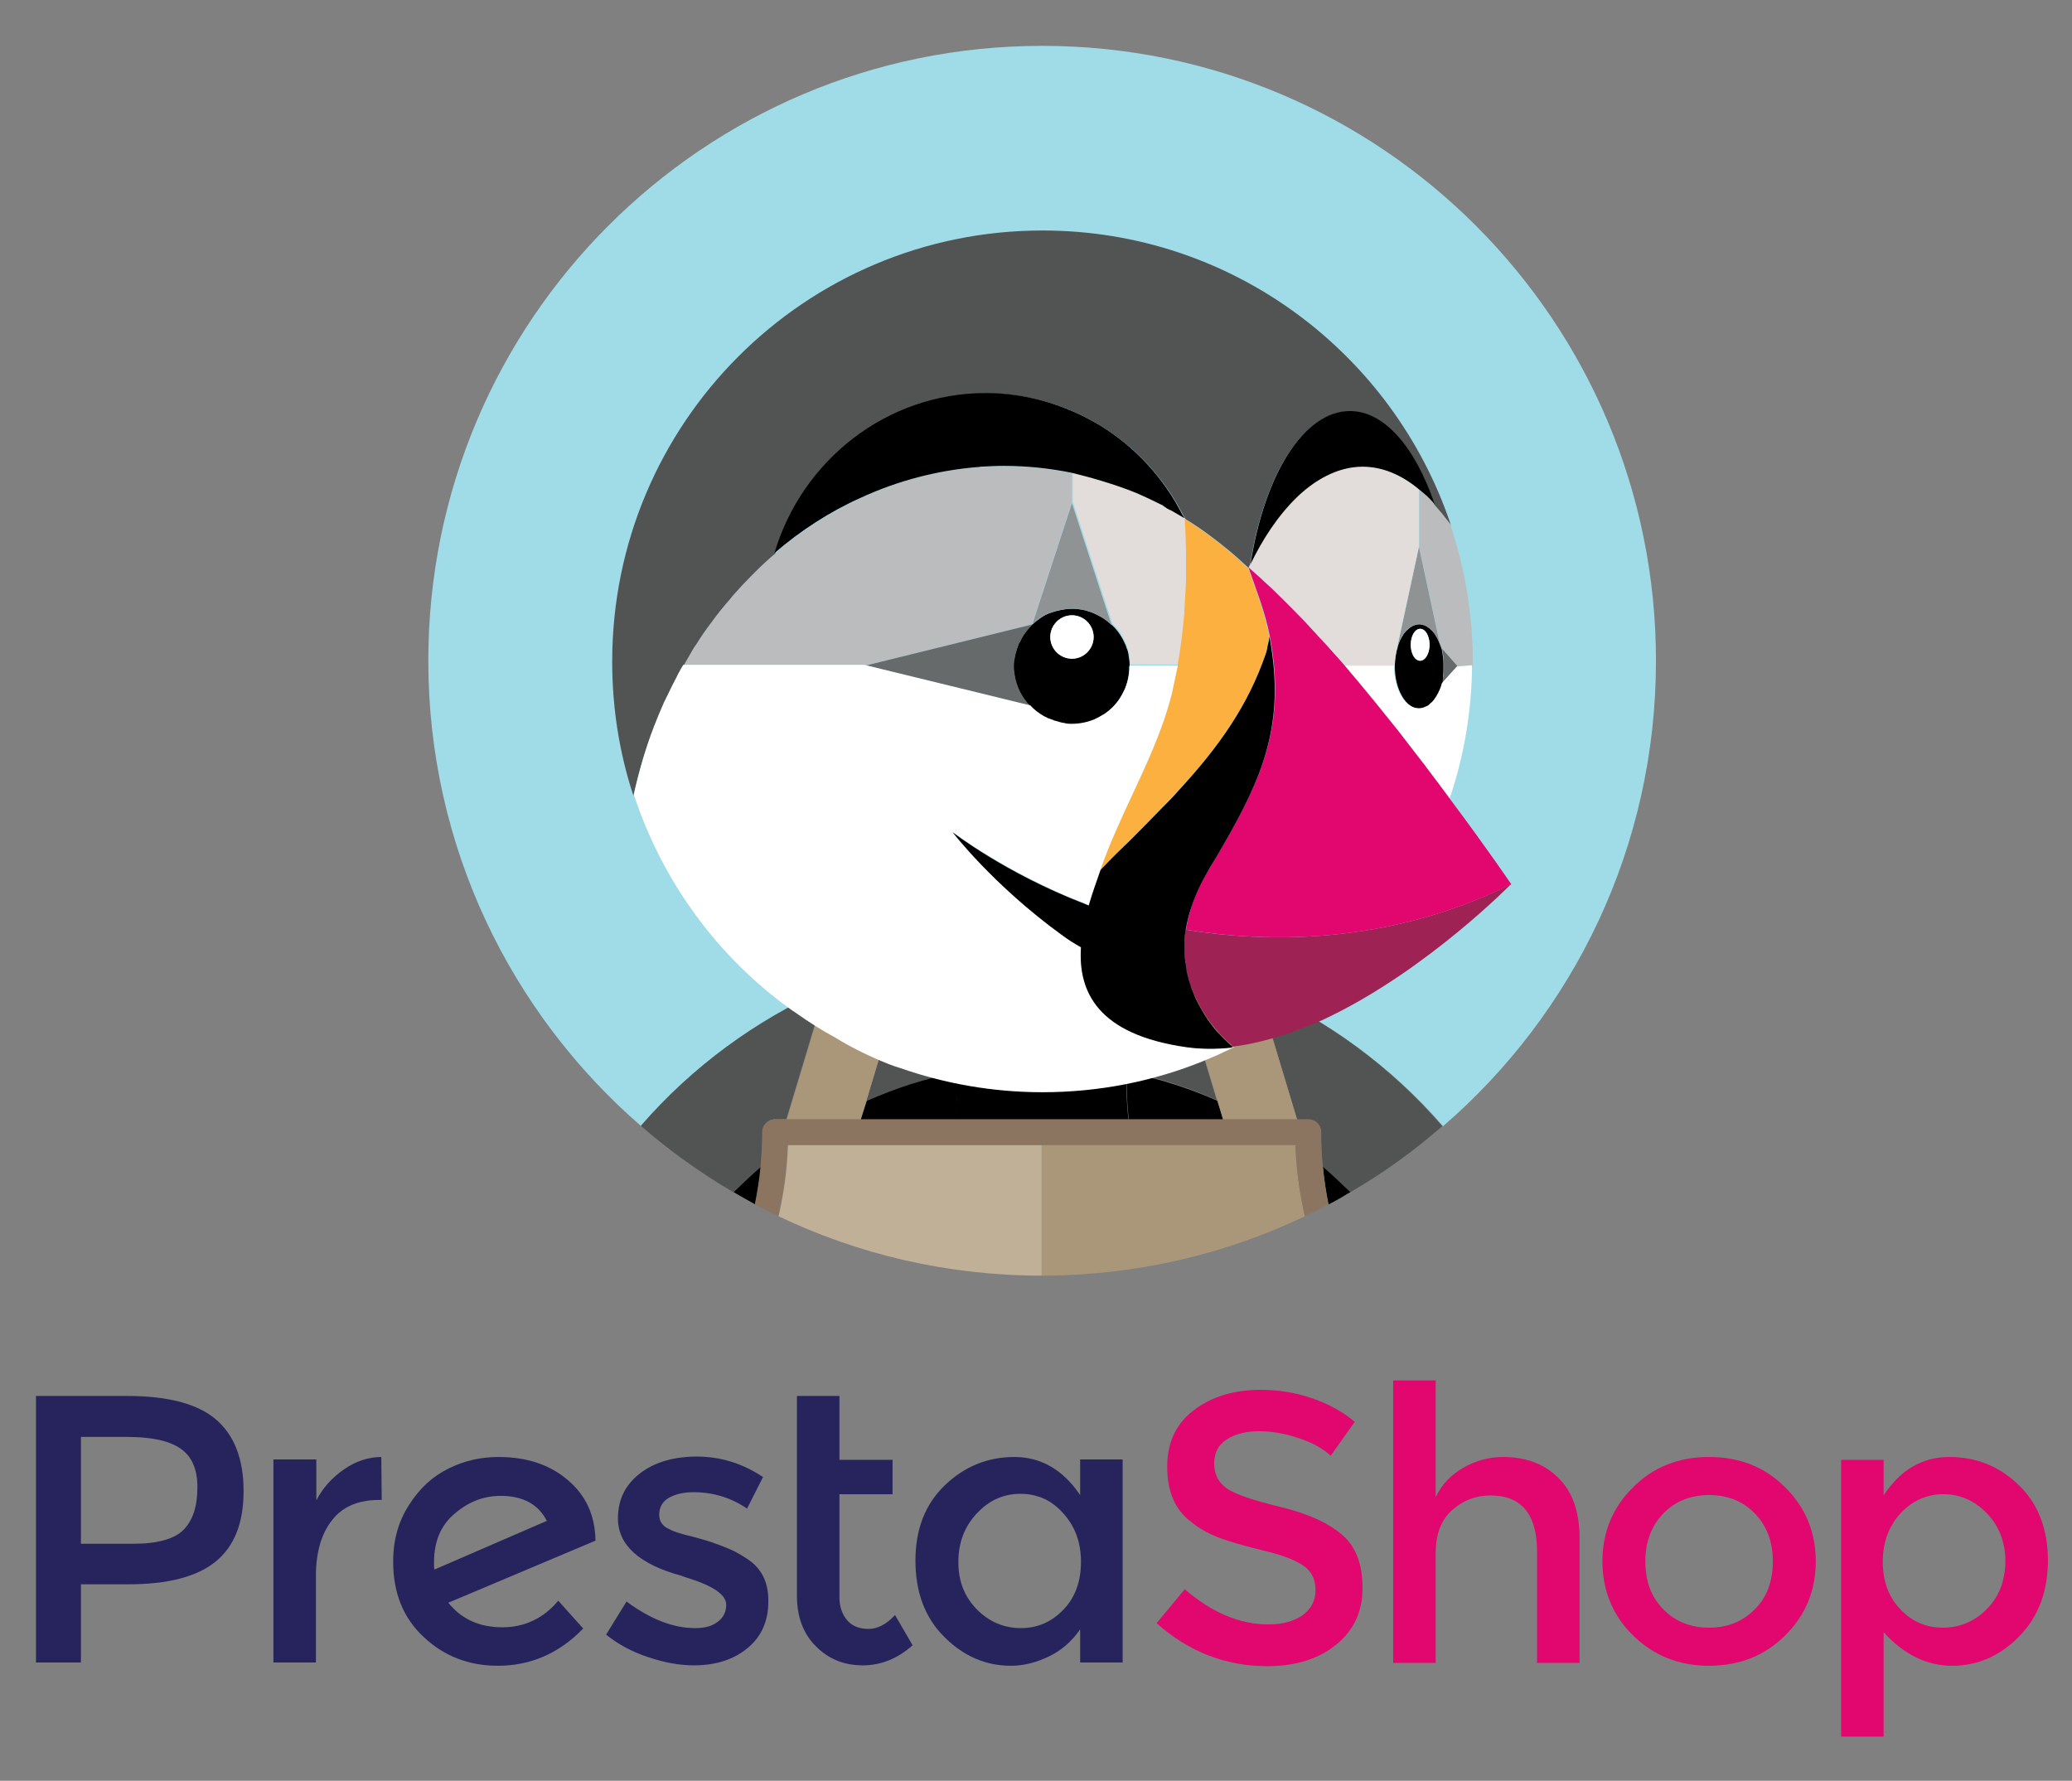
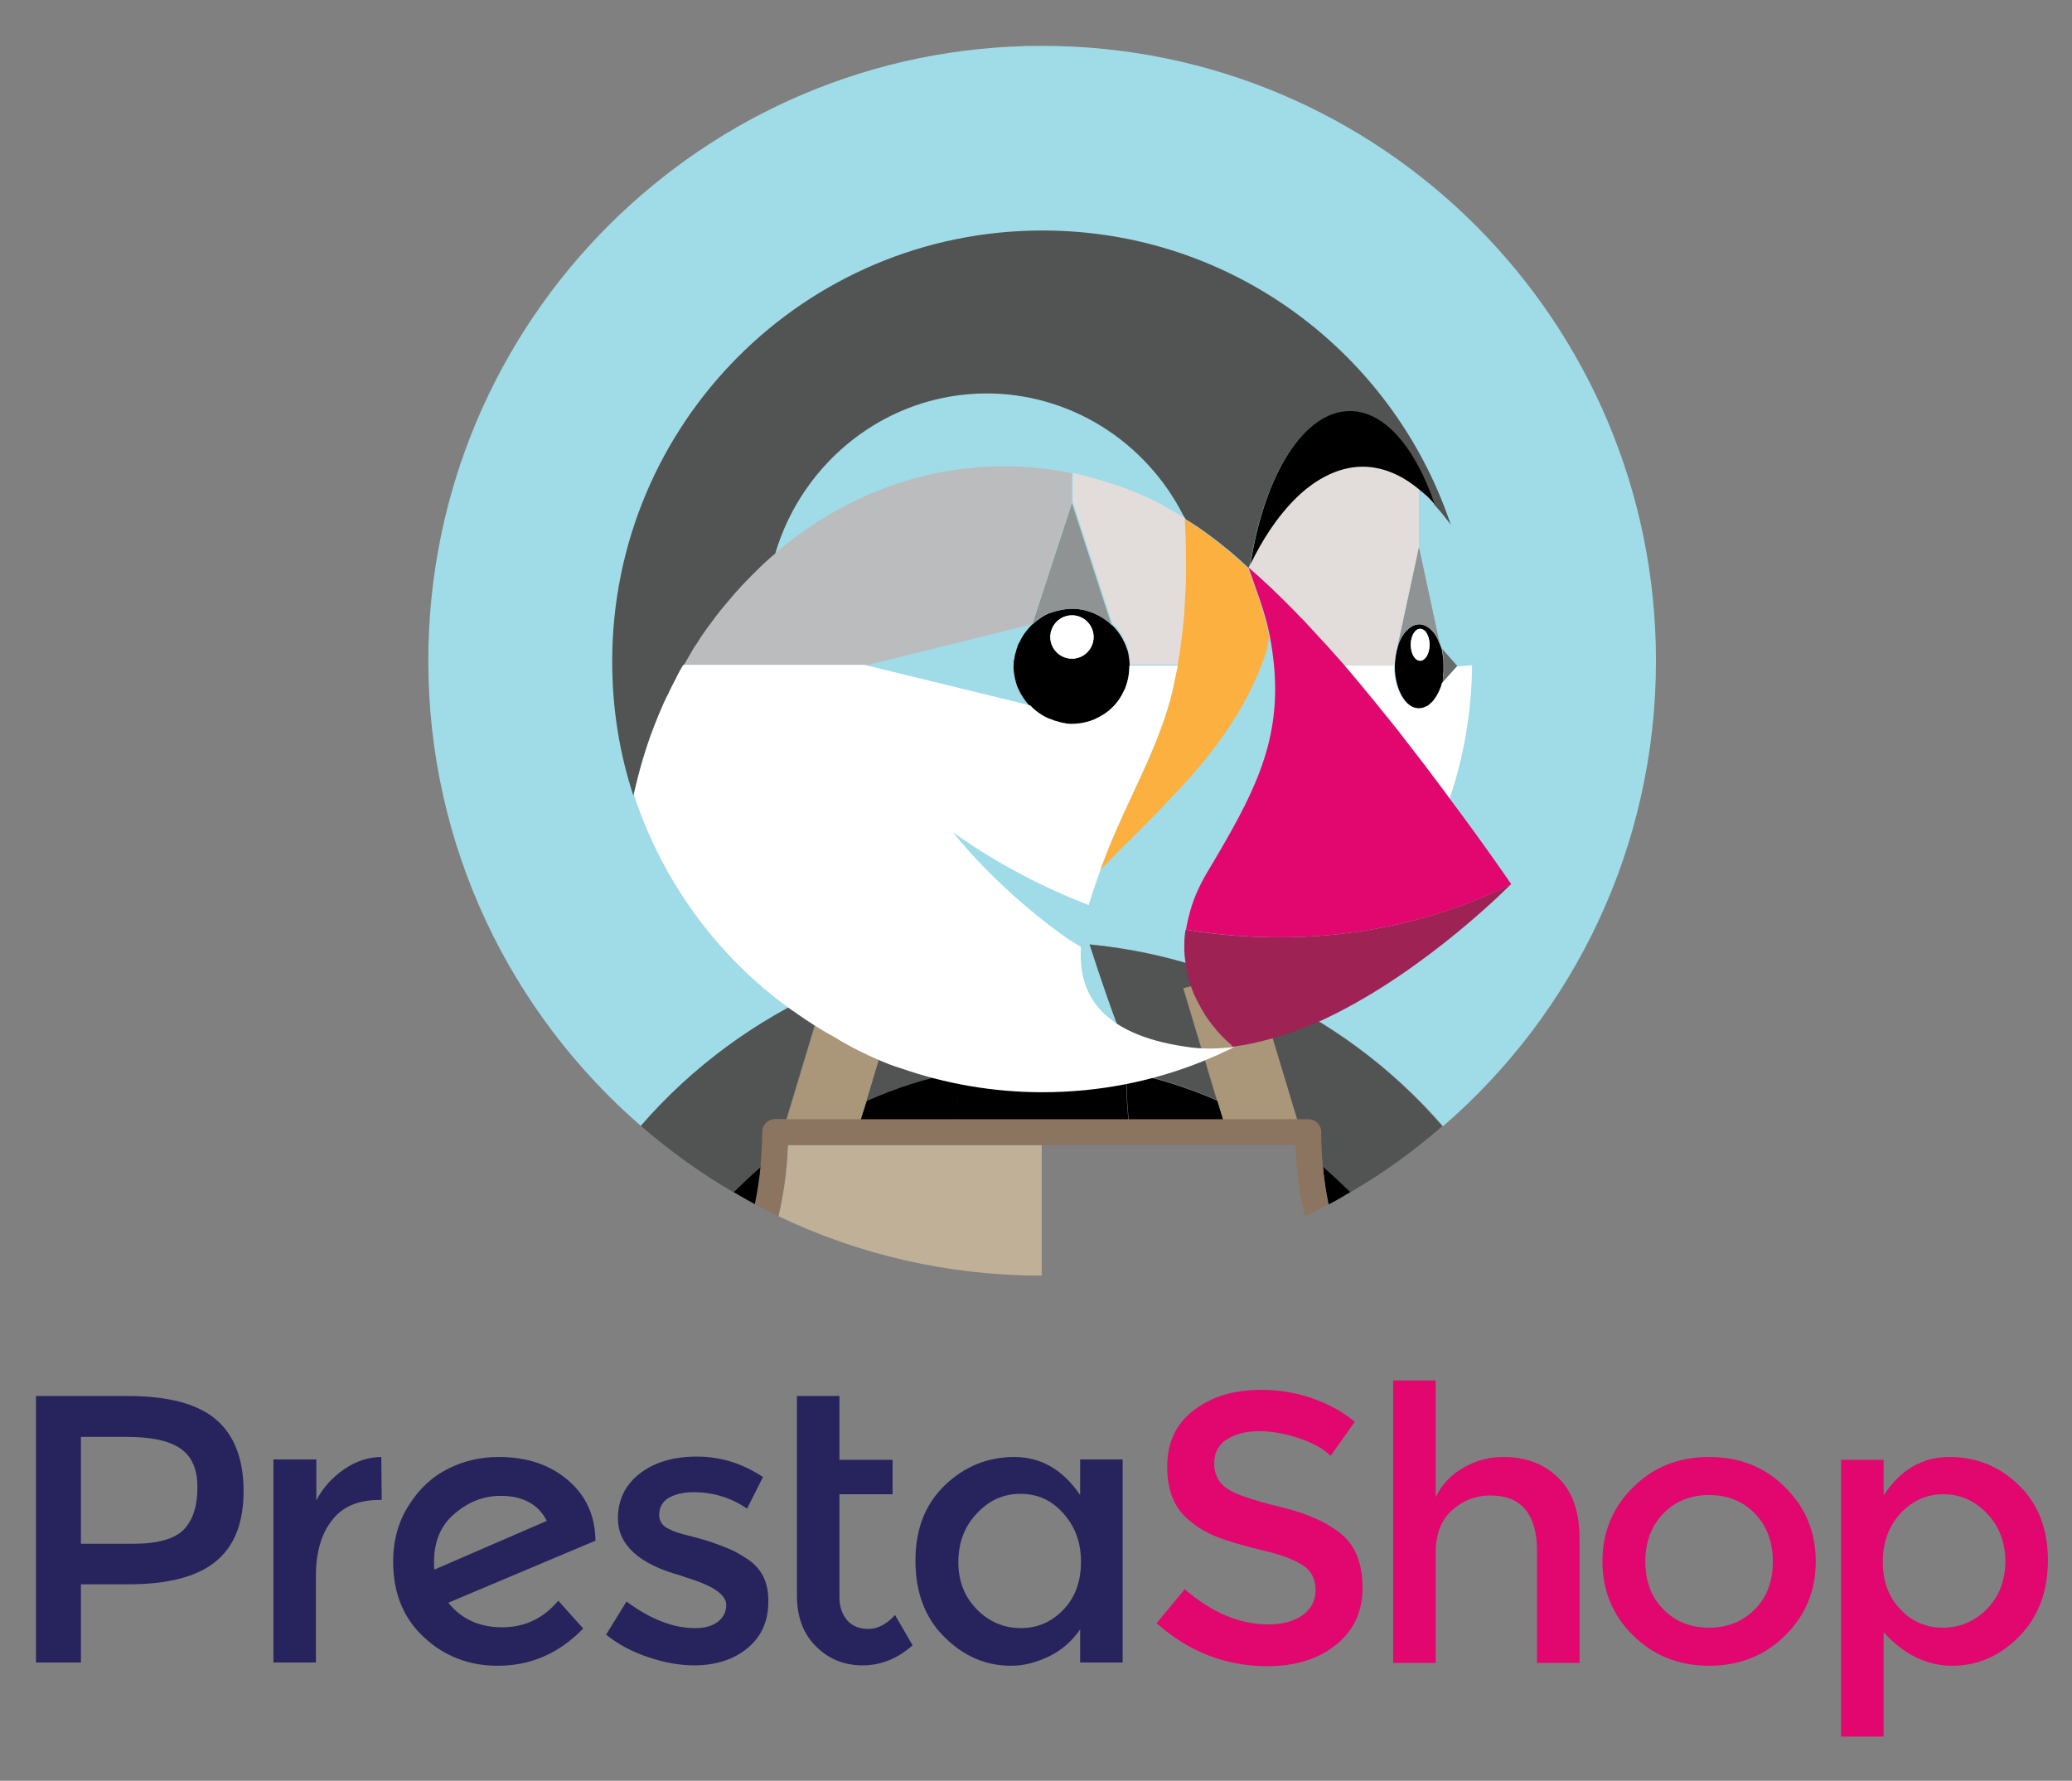
<svg xmlns="http://www.w3.org/2000/svg" width="121" height="104" viewBox="0 0 121 104" fill="none">
  <rect x="0" y="0" width="121" height="104" fill="#808080" stroke="none" />
  <g clip-path="url(#clip0_1152_1285)">
    <path d="M25.369 91.664C25.346 91.568 25.346 91.424 25.346 91.233C25.346 90.014 25.751 89.058 26.563 88.388C27.374 87.695 28.257 87.36 29.236 87.36C30.524 87.36 31.431 87.838 31.933 88.819L25.369 91.664ZM34.773 89.942C34.749 88.508 34.224 87.336 33.15 86.428C32.076 85.519 30.739 85.089 29.116 85.089C28.09 85.089 27.112 85.304 26.205 85.758C25.274 86.213 24.51 86.906 23.89 87.886C23.269 88.842 22.959 89.942 22.959 91.209C22.959 93.026 23.556 94.509 24.749 95.608C25.942 96.732 27.398 97.282 29.069 97.282C30.978 97.282 32.648 96.565 34.057 95.106L32.601 93.481C31.742 94.509 30.644 95.035 29.331 95.035C27.995 95.035 26.945 94.556 26.181 93.6L34.797 89.966L34.773 89.942Z" fill="#27245D" />
    <path d="M20.096 85.806C19.404 86.284 18.855 86.882 18.473 87.623V85.232H15.967V97.091H18.449V92.022C18.449 90.683 18.759 89.584 19.38 88.795C20 87.982 20.931 87.599 22.148 87.599H22.291L22.267 85.089C21.527 85.089 20.788 85.328 20.096 85.806Z" fill="#27245D" />
    <path d="M43.675 91.066C43.269 90.803 42.911 90.588 42.553 90.445C42.195 90.301 41.837 90.158 41.479 90.038C41.097 89.919 40.692 89.799 40.191 89.68C39.713 89.56 39.331 89.441 39.069 89.297C38.687 89.13 38.496 88.843 38.496 88.46C38.496 88.03 38.687 87.695 39.045 87.48C39.427 87.265 39.904 87.145 40.501 87.145C41.623 87.145 42.673 87.456 43.627 88.102L44.558 86.261C43.341 85.448 42.052 85.065 40.692 85.065C39.331 85.065 38.21 85.4 37.374 86.046C36.515 86.715 36.086 87.576 36.086 88.675C36.086 90.23 37.327 91.353 39.785 92.023C39.833 92.047 39.928 92.07 40.047 92.118C41.623 92.597 42.41 93.122 42.41 93.72C42.41 94.127 42.243 94.461 41.933 94.7C41.599 94.963 41.169 95.083 40.596 95.083C39.308 95.083 37.971 94.557 36.587 93.529L35.394 95.465C36.109 96.039 36.921 96.47 37.852 96.78C38.782 97.091 39.666 97.258 40.525 97.258C41.79 97.258 42.84 96.924 43.651 96.254C44.463 95.585 44.868 94.677 44.868 93.553C44.892 92.429 44.486 91.616 43.675 91.066Z" fill="#27245D" />
    <path d="M10.74 89.32C10.215 89.87 9.213 90.157 7.781 90.157H4.726V83.917H7.399C8.831 83.917 9.857 84.132 10.525 84.587C11.194 85.041 11.528 85.782 11.528 86.858C11.528 87.958 11.265 88.77 10.74 89.32ZM12.602 82.889C11.528 81.981 9.809 81.526 7.447 81.526H2.101L2.101 97.091H4.726V92.524H7.494C9.785 92.524 11.48 92.094 12.578 91.209C13.675 90.325 14.225 88.962 14.225 87.073C14.225 85.208 13.675 83.798 12.602 82.889Z" fill="#27245D" />
    <path d="M50.716 95.13C50.191 95.13 49.761 94.963 49.475 94.628C49.188 94.293 49.021 93.839 49.021 93.289V87.264H52.124V85.256H49.021V81.526H46.539V93.194C46.539 94.437 46.921 95.441 47.661 96.158C48.401 96.899 49.307 97.258 50.382 97.258C51.432 97.258 52.41 96.875 53.293 96.086L52.267 94.317C51.766 94.867 51.241 95.13 50.716 95.13Z" fill="#27245D" />
    <path d="M62.099 94.007C61.407 94.724 60.596 95.082 59.617 95.082C58.639 95.082 57.78 94.724 57.064 94.007C56.348 93.289 55.966 92.381 55.966 91.233C55.966 90.086 56.324 89.153 57.04 88.388C57.756 87.623 58.591 87.241 59.593 87.241C60.596 87.241 61.431 87.623 62.099 88.388C62.791 89.153 63.126 90.086 63.126 91.209C63.126 92.357 62.791 93.289 62.099 94.007ZM63.078 87.312C62.075 85.83 60.787 85.089 59.236 85.089C57.684 85.089 56.324 85.639 55.178 86.739C54.033 87.838 53.46 89.297 53.46 91.138C53.46 92.978 54.009 94.461 55.131 95.585C56.252 96.708 57.541 97.282 59.045 97.282C59.784 97.282 60.524 97.091 61.264 96.732C62.004 96.374 62.601 95.847 63.078 95.154V97.091H65.56V85.232H63.078V87.312Z" fill="#27245D" />
    <path d="M102.48 93.983C101.764 94.7 100.881 95.058 99.807 95.058C98.733 95.058 97.826 94.7 97.134 93.983C96.418 93.265 96.084 92.333 96.084 91.185C96.084 90.038 96.442 89.105 97.134 88.388C97.826 87.671 98.733 87.312 99.807 87.312C100.881 87.312 101.788 87.671 102.48 88.388C103.172 89.105 103.53 90.038 103.53 91.185C103.53 92.333 103.196 93.265 102.48 93.983ZM99.807 85.089C98.017 85.089 96.537 85.687 95.368 86.858C94.175 88.03 93.578 89.488 93.578 91.185C93.578 92.883 94.175 94.341 95.368 95.513C96.561 96.684 98.041 97.282 99.807 97.282C101.573 97.282 103.077 96.684 104.246 95.513C105.439 94.341 106.036 92.883 106.036 91.185C106.036 89.488 105.439 88.03 104.246 86.858C103.053 85.663 101.573 85.089 99.807 85.089Z" fill="#E2066F" />
    <path d="M116.013 93.983C115.297 94.7 114.438 95.058 113.459 95.058C112.481 95.058 111.645 94.7 110.977 93.983C110.285 93.265 109.951 92.333 109.951 91.209C109.951 90.086 110.285 89.153 110.977 88.388C111.669 87.647 112.505 87.264 113.483 87.264C114.485 87.264 115.321 87.647 116.037 88.388C116.753 89.129 117.111 90.086 117.111 91.209C117.087 92.357 116.729 93.265 116.013 93.983ZM117.898 86.739C116.777 85.639 115.416 85.089 113.841 85.089C112.266 85.089 110.977 85.83 109.999 87.336V85.256H107.517V101.418H109.999V95.322C111.192 96.636 112.528 97.282 114.008 97.282C115.488 97.282 116.8 96.708 117.922 95.561C119.044 94.413 119.593 92.931 119.593 91.114C119.593 89.297 119.02 87.814 117.898 86.739Z" fill="#E2066F" />
    <path d="M87.779 85.089C86.944 85.089 86.18 85.304 85.464 85.711C84.748 86.117 84.199 86.691 83.841 87.432V80.618H81.359V97.115H83.841V90.707C83.841 89.608 84.152 88.771 84.796 88.197C85.44 87.623 86.18 87.336 87.04 87.336C88.853 87.336 89.76 88.436 89.76 90.612V97.115H92.242V89.847C92.242 88.293 91.837 87.121 91.001 86.308C90.19 85.495 89.116 85.089 87.779 85.089Z" fill="#E2066F" />
    <path d="M78.376 89.631C77.565 88.938 76.371 88.388 74.772 88.006C73.173 87.623 72.147 87.264 71.646 86.93C71.169 86.595 70.906 86.117 70.906 85.471C70.906 84.85 71.145 84.372 71.646 84.061C72.123 83.75 72.768 83.583 73.531 83.583C74.295 83.583 75.059 83.726 75.846 83.989C76.634 84.252 77.254 84.587 77.708 85.017L79.116 83.033C78.4 82.435 77.565 81.981 76.586 81.646C75.608 81.311 74.629 81.168 73.627 81.168C72.076 81.168 70.787 81.55 69.737 82.34C68.687 83.128 68.162 84.228 68.162 85.663C68.162 87.097 68.615 88.173 69.546 88.866C69.999 89.249 70.524 89.536 71.121 89.775C71.718 90.014 72.577 90.253 73.722 90.54C74.868 90.803 75.655 91.114 76.133 91.448C76.61 91.783 76.825 92.261 76.825 92.859C76.825 93.457 76.586 93.935 76.085 94.317C75.584 94.676 74.916 94.867 74.08 94.867C72.386 94.867 70.763 94.174 69.188 92.811L67.541 94.796C69.426 96.469 71.574 97.306 74.009 97.306C75.679 97.306 77.016 96.876 78.042 96.039C79.068 95.202 79.569 94.102 79.569 92.74C79.569 91.377 79.188 90.325 78.376 89.631Z" fill="#E2066F" />
    <path d="M48.233 57.786C48.806 57.523 49.379 57.308 49.975 57.069C50.644 56.83 51.312 56.59 51.98 56.375C52.816 56.112 53.675 55.897 54.534 55.706C55.703 55.467 56.873 55.275 58.042 55.156C57.374 57.236 56.658 59.316 55.846 61.372C55.87 61.778 55.894 62.161 55.918 62.567C57.517 62.257 59.164 62.089 60.858 62.089C62.553 62.089 64.2 62.257 65.799 62.567C65.799 62.161 65.822 61.755 65.87 61.372C65.082 59.316 64.343 57.236 63.674 55.156C64.844 55.275 66.037 55.443 67.183 55.706C68.042 55.897 68.877 56.112 69.736 56.375C70.405 56.59 71.073 56.806 71.741 57.069C72.338 57.284 72.91 57.523 73.483 57.786C77.54 59.603 81.24 62.281 84.271 65.771C91.884 59.196 96.705 49.466 96.705 38.588C96.705 18.768 80.667 2.678 60.858 2.678C41.074 2.678 25.012 18.744 25.012 38.588C25.012 49.442 29.833 59.172 37.446 65.771C40.477 62.281 44.176 59.603 48.233 57.786Z" fill="#A0DBE8" />
    <path d="M50.596 64.289C52.266 63.548 54.056 62.974 55.894 62.616C55.894 62.209 55.87 61.803 55.822 61.42C56.61 59.364 57.35 57.284 58.018 55.204C56.848 55.324 55.655 55.491 54.51 55.754C53.65 55.945 52.815 56.16 51.956 56.423C51.288 56.639 50.619 56.854 49.951 57.117L52.553 57.762L50.596 64.289Z" fill="#525353" />
    <path d="M44.438 68.138C44.51 67.468 44.534 66.799 44.534 66.106C44.534 65.699 44.868 65.365 45.274 65.365H45.918L48.209 57.762C44.152 59.579 40.453 62.256 37.422 65.747C39.093 67.205 40.906 68.496 42.816 69.62C43.364 69.118 43.889 68.616 44.438 68.138Z" fill="#525353" />
    <path d="M73.459 57.786L75.75 65.389H76.394C76.8 65.389 77.134 65.724 77.134 66.13C77.134 66.823 77.182 67.493 77.23 68.162C77.779 68.64 78.328 69.118 78.829 69.644C80.762 68.521 82.552 67.23 84.222 65.771C81.215 62.281 77.516 59.603 73.459 57.786Z" fill="#525353" />
    <path d="M69.092 57.714L71.694 57.069C71.025 56.83 70.357 56.591 69.689 56.376C68.854 56.113 67.994 55.897 67.135 55.706C65.966 55.467 64.796 55.276 63.627 55.156C64.295 57.236 65.011 59.316 65.823 61.372C65.799 61.779 65.775 62.161 65.751 62.568C67.613 62.926 69.379 63.5 71.049 64.241L69.092 57.714Z" fill="#525353" />
    <path d="M60.834 65.388H65.894C65.798 64.456 65.75 63.523 65.774 62.615C64.175 62.304 62.529 62.137 60.834 62.137C59.139 62.137 57.493 62.304 55.894 62.615C55.918 63.547 55.87 64.456 55.774 65.388H60.834Z" fill="black" />
    <path d="M42.839 69.62C43.245 69.859 43.674 70.098 44.104 70.337C44.247 69.62 44.366 68.879 44.438 68.138C43.889 68.616 43.364 69.118 42.839 69.62Z" fill="black" />
    <path d="M50.262 65.389H55.799C55.894 64.456 55.942 63.524 55.918 62.615C54.056 62.974 52.29 63.548 50.62 64.289L50.262 65.389Z" fill="black" />
    <path d="M77.254 68.138C77.326 68.879 77.445 69.62 77.588 70.337C78.018 70.122 78.423 69.883 78.853 69.62C78.328 69.118 77.803 68.616 77.254 68.138Z" fill="black" />
    <path d="M71.43 65.389L71.096 64.289C69.426 63.548 67.636 62.974 65.798 62.615C65.774 63.548 65.822 64.456 65.917 65.389H71.43Z" fill="black" />
    <path d="M50.261 65.388L50.595 64.289L52.576 57.714L49.975 57.068C49.378 57.283 48.805 57.523 48.233 57.786L45.941 65.388H48.4H50.261Z" fill="#AA9678" />
    <path d="M71.096 64.289L71.43 65.388H73.292H75.75L73.459 57.786C72.886 57.523 72.313 57.307 71.717 57.068L69.115 57.714L71.096 64.289Z" fill="#AA9678" />
    <path d="M46.014 66.919C46.038 66.895 46.061 66.895 46.085 66.871H46.014C46.014 66.871 46.014 66.895 46.014 66.919Z" fill="#C0B098" />
    <path d="M60.834 66.871H55.56H49.808H46.085C46.062 66.895 46.038 66.895 46.014 66.919C45.966 68.329 45.775 69.692 45.465 71.031C50.119 73.254 55.322 74.498 60.834 74.498V66.871Z" fill="#C0B098" />
    <path d="M75.679 66.871H75.607C75.631 66.895 75.655 66.895 75.679 66.919C75.679 66.895 75.679 66.871 75.679 66.871Z" fill="#AA9678" />
-     <path d="M75.607 66.871H71.884H66.108H60.834V74.498C66.323 74.498 71.55 73.254 76.204 71.031C75.893 69.692 75.702 68.306 75.655 66.919C75.655 66.895 75.631 66.871 75.607 66.871Z" fill="#AA9678" />
    <path d="M77.254 68.138C77.182 67.468 77.158 66.799 77.158 66.105C77.158 65.699 76.824 65.364 76.418 65.364H75.774H73.268H71.406H65.87H60.81H55.751H50.214H48.352H45.894H45.249C44.844 65.364 44.51 65.699 44.51 66.105C44.51 66.799 44.462 67.468 44.414 68.138C44.343 68.879 44.223 69.62 44.08 70.337C44.533 70.576 44.987 70.815 45.44 71.031C45.751 69.692 45.942 68.305 45.989 66.918C45.989 66.894 45.989 66.894 45.989 66.871H46.061H49.784H55.536H60.81H66.108H71.86H75.583H75.655C75.655 66.894 75.655 66.894 75.655 66.918C75.702 68.329 75.893 69.692 76.204 71.031C76.657 70.815 77.111 70.576 77.564 70.337C77.421 69.62 77.325 68.879 77.254 68.138Z" fill="#8B7460" />
    <path d="M71.097 60.248C70.978 60.129 70.882 59.985 70.763 59.842C70.882 60.009 71.001 60.129 71.097 60.248Z" fill="#525353" />
-     <path d="M84.7 30.602C84.389 30.172 84.079 29.79 83.769 29.455C83.626 29.288 83.482 29.144 83.339 29.001C83.291 28.953 83.22 28.905 83.172 28.857C83.077 28.762 82.981 28.69 82.886 28.618V31.965L84.151 37.823C84.174 37.871 84.174 37.918 84.198 37.966L85.081 38.97H86.012C86.012 38.875 86.012 38.803 86.012 38.707C86.012 35.934 85.559 33.28 84.747 30.794C84.723 30.698 84.723 30.65 84.7 30.602Z" fill="#BBBCBD" />
    <path d="M84.294 38.373V38.397C84.294 38.397 84.294 38.397 84.294 38.42C84.318 38.564 84.318 38.707 84.318 38.851C84.318 38.875 84.318 38.899 84.318 38.923C84.318 38.947 84.318 38.97 84.318 38.994C84.318 39.138 84.318 39.281 84.294 39.401V39.425V39.449C84.27 39.592 84.246 39.736 84.223 39.879L85.106 38.899L84.223 37.895C84.246 38.062 84.27 38.205 84.294 38.373Z" fill="#676A6A" />
    <path d="M84.27 39.496C84.27 39.472 84.27 39.472 84.27 39.449C84.294 39.305 84.294 39.162 84.294 39.042C84.294 39.018 84.294 38.97 84.294 38.946C84.294 38.922 84.294 38.899 84.294 38.851C84.294 38.707 84.294 38.564 84.27 38.42C84.27 38.397 84.27 38.397 84.27 38.373C84.246 38.229 84.222 38.086 84.199 37.942C84.175 37.894 84.175 37.847 84.151 37.799C84.055 37.512 83.96 37.273 83.817 37.058C83.793 37.034 83.769 37.01 83.769 36.986C83.721 36.938 83.698 36.89 83.65 36.843C83.602 36.771 83.53 36.723 83.459 36.675C83.435 36.651 83.411 36.651 83.387 36.627C83.34 36.58 83.268 36.556 83.22 36.532C83.196 36.532 83.172 36.508 83.149 36.508C83.077 36.484 82.981 36.46 82.886 36.46C82.791 36.46 82.719 36.484 82.624 36.508C82.6 36.508 82.576 36.532 82.552 36.532C82.504 36.556 82.433 36.58 82.385 36.627C82.361 36.651 82.337 36.651 82.313 36.675C82.242 36.723 82.194 36.795 82.122 36.843C82.075 36.89 82.051 36.938 82.003 36.986C81.979 37.01 81.955 37.034 81.955 37.058C81.812 37.273 81.693 37.512 81.621 37.799V37.823C81.573 37.942 81.55 38.086 81.526 38.229C81.526 38.277 81.502 38.301 81.502 38.349C81.478 38.516 81.478 38.66 81.454 38.827C81.454 38.851 81.454 38.875 81.454 38.899C81.454 40.261 82.099 41.385 82.886 41.385C83.029 41.385 83.149 41.337 83.292 41.289C83.316 41.289 83.34 41.266 83.363 41.266C83.411 41.242 83.459 41.194 83.507 41.17C83.53 41.146 83.554 41.122 83.578 41.098C83.65 41.05 83.698 40.979 83.769 40.907C83.817 40.859 83.841 40.811 83.888 40.739C83.912 40.692 83.936 40.668 83.96 40.62C84.008 40.548 84.032 40.477 84.079 40.381C84.103 40.357 84.103 40.333 84.127 40.285C84.175 40.166 84.199 40.046 84.246 39.927C84.246 39.783 84.27 39.64 84.27 39.496ZM82.934 38.588C82.624 38.588 82.385 38.181 82.385 37.655C82.385 37.153 82.624 36.723 82.934 36.723C83.244 36.723 83.483 37.129 83.483 37.655C83.483 38.181 83.22 38.588 82.934 38.588Z" fill="black" />
    <path d="M82.934 38.587C83.237 38.587 83.483 38.17 83.483 37.655C83.483 37.14 83.237 36.723 82.934 36.723C82.63 36.723 82.385 37.14 82.385 37.655C82.385 38.17 82.63 38.587 82.934 38.587Z" fill="white" />
    <path d="M81.598 37.799C81.693 37.512 81.789 37.273 81.932 37.058C81.956 37.034 81.98 37.01 81.98 36.986C82.027 36.938 82.051 36.89 82.099 36.843C82.147 36.771 82.218 36.723 82.29 36.675C82.314 36.651 82.338 36.651 82.361 36.627C82.409 36.58 82.481 36.556 82.528 36.532C82.552 36.532 82.576 36.508 82.6 36.508C82.672 36.484 82.767 36.46 82.863 36.46C82.958 36.46 83.03 36.484 83.125 36.508C83.149 36.508 83.173 36.532 83.197 36.532C83.244 36.556 83.316 36.58 83.364 36.627C83.388 36.651 83.412 36.651 83.435 36.675C83.507 36.723 83.555 36.795 83.626 36.843C83.674 36.89 83.698 36.938 83.746 36.986C83.769 37.01 83.793 37.034 83.793 37.058C83.936 37.273 84.056 37.512 84.127 37.799L82.863 31.941L81.598 37.799Z" fill="#909393" />
    <path d="M65.965 38.875C65.965 38.755 65.965 38.636 65.942 38.516C65.918 38.397 65.918 38.301 65.894 38.182C65.87 38.062 65.846 37.967 65.798 37.871C65.775 37.775 65.727 37.656 65.679 37.56C65.631 37.464 65.584 37.369 65.536 37.273C65.369 36.986 65.178 36.723 64.939 36.508C64.629 36.221 64.271 35.982 63.889 35.815C63.698 35.743 63.483 35.671 63.292 35.623C63.292 35.623 63.292 35.623 63.269 35.623C63.054 35.576 62.839 35.552 62.624 35.552C62.409 35.552 62.195 35.576 61.98 35.623H61.956C61.741 35.671 61.55 35.719 61.359 35.791C61.359 35.791 61.359 35.791 61.335 35.791C61.145 35.863 60.954 35.958 60.786 36.078C60.62 36.197 60.452 36.317 60.309 36.46H60.285C60.047 36.699 59.832 36.962 59.665 37.249C59.617 37.345 59.569 37.441 59.522 37.536C59.522 37.536 59.522 37.56 59.498 37.56C59.45 37.656 59.426 37.727 59.402 37.823C59.402 37.847 59.378 37.847 59.378 37.871C59.355 37.967 59.331 38.038 59.307 38.134C59.307 38.158 59.283 38.182 59.283 38.206C59.259 38.301 59.259 38.373 59.235 38.468C59.235 38.492 59.235 38.516 59.211 38.54C59.211 38.66 59.188 38.779 59.188 38.899C59.188 39.114 59.211 39.329 59.259 39.544C59.259 39.544 59.259 39.544 59.259 39.568C59.307 39.783 59.355 39.975 59.45 40.19C59.617 40.572 59.856 40.931 60.142 41.242C60.381 41.481 60.643 41.696 60.93 41.864C61.025 41.911 61.121 41.959 61.216 42.007H61.24C61.335 42.055 61.431 42.079 61.502 42.103C61.526 42.103 61.526 42.103 61.55 42.127C61.646 42.15 61.717 42.174 61.813 42.198C61.837 42.198 61.861 42.222 61.884 42.222C61.98 42.246 62.051 42.246 62.147 42.27C62.171 42.27 62.195 42.27 62.218 42.294C62.338 42.294 62.457 42.318 62.577 42.318C63.054 42.318 63.483 42.222 63.889 42.055C64.08 41.959 64.271 41.864 64.462 41.744C64.82 41.505 65.13 41.194 65.369 40.835C65.488 40.644 65.584 40.453 65.679 40.262C65.846 39.855 65.942 39.401 65.942 38.947V38.923C65.965 38.875 65.965 38.875 65.965 38.875ZM62.6 38.468C61.908 38.468 61.335 37.895 61.335 37.201C61.335 36.508 61.908 35.934 62.6 35.934C63.292 35.934 63.865 36.508 63.865 37.201C63.865 37.895 63.292 38.468 62.6 38.468Z" fill="black" />
    <path d="M62.6 38.468C63.298 38.468 63.865 37.901 63.865 37.201C63.865 36.501 63.298 35.934 62.6 35.934C61.901 35.934 61.335 36.501 61.335 37.201C61.335 37.901 61.901 38.468 62.6 38.468Z" fill="white" />
    <path d="M60.261 36.46L62.6 29.311C62.6 29.311 62.6 28.881 62.6 28.475C62.6 28.355 62.6 28.236 62.6 28.14C62.6 28.092 62.6 28.068 62.6 28.044C62.6 27.997 62.6 27.949 62.6 27.901C62.6 27.877 62.6 27.829 62.6 27.805C62.6 27.781 62.6 27.733 62.6 27.71C62.6 27.686 62.6 27.662 62.6 27.662C62.6 27.638 62.6 27.638 62.6 27.638C61.311 27.375 59.974 27.231 58.614 27.231C58.161 27.231 57.707 27.255 57.254 27.279C57.182 27.279 57.135 27.279 57.063 27.303C54.724 27.471 52.433 28.092 50.309 29.072C48.495 29.909 46.777 31.009 45.273 32.3C44.867 32.659 44.462 33.017 44.08 33.4C44.008 33.471 43.937 33.543 43.865 33.615C43.507 33.974 43.149 34.356 42.815 34.739C42.743 34.834 42.672 34.906 42.6 35.002C42.266 35.408 41.932 35.814 41.622 36.221C41.598 36.245 41.574 36.293 41.55 36.316C41.264 36.723 40.977 37.129 40.691 37.56C40.643 37.631 40.572 37.727 40.524 37.799C40.309 38.157 40.094 38.516 39.903 38.875H50.476H50.5L60.261 36.46Z" fill="#BBBCBD" />
    <path d="M69.212 35.671C69.235 35.384 69.259 35.121 69.259 34.834C69.283 34.452 69.283 34.093 69.307 33.711C69.307 33.424 69.307 33.137 69.307 32.826C69.307 32.731 69.307 32.659 69.307 32.563C69.307 31.798 69.259 31.057 69.235 30.292C69.235 30.292 69.212 30.292 69.212 30.268C69.212 30.268 69.188 30.268 69.188 30.244C69.044 30.172 68.71 29.981 68.4 29.79H68.376C68.305 29.742 68.233 29.694 68.162 29.67C68.114 29.646 68.066 29.599 68.018 29.575L67.994 29.551C67.947 29.527 67.899 29.503 67.875 29.479C67.398 29.216 66.897 29.001 66.395 28.786C65.202 28.284 63.579 27.829 62.648 27.614V28.26V28.403V28.451C62.648 28.881 62.648 29.288 62.648 29.288L64.963 36.412C65.202 36.628 65.417 36.891 65.56 37.178C65.608 37.273 65.656 37.369 65.703 37.464C65.751 37.56 65.799 37.656 65.823 37.775C65.847 37.871 65.894 37.99 65.918 38.086C65.942 38.206 65.966 38.301 65.966 38.421C65.99 38.54 65.99 38.66 65.99 38.779V38.803H68.806C68.997 37.775 69.14 36.723 69.212 35.671C69.212 35.719 69.212 35.695 69.212 35.671Z" fill="#E2DDDB" />
    <path d="M65.989 49.059C66.634 48.414 67.23 47.816 67.803 47.218C68.137 46.86 68.471 46.501 68.805 46.166C71.168 43.608 72.886 41.194 73.937 38.109C73.96 38.038 73.984 37.942 74.008 37.823C74.008 37.799 74.008 37.799 74.008 37.775C74.032 37.655 74.056 37.536 74.08 37.392C74.08 37.297 74.104 37.201 74.104 37.105C73.841 35.767 73.34 34.452 72.886 33.16C72.886 33.16 72.886 33.16 72.886 33.184C72.886 33.184 72.886 33.184 72.863 33.16C72.767 33.089 72.696 32.993 72.6 32.921C72.338 32.682 72.075 32.443 71.789 32.204C70.953 31.511 70.094 30.865 69.187 30.315C69.235 31.081 69.259 31.822 69.259 32.587C69.259 32.682 69.259 32.754 69.259 32.85C69.259 33.137 69.259 33.423 69.259 33.734C69.259 34.117 69.235 34.499 69.211 34.858C69.187 35.145 69.187 35.408 69.163 35.695C69.163 35.719 69.163 35.743 69.163 35.79C69.068 36.842 68.949 37.894 68.758 38.922L68.424 40.5C67.731 43.321 66.323 45.856 65.178 48.486C64.868 49.179 64.581 49.896 64.319 50.613C64.295 50.685 64.271 50.757 64.247 50.828C64.605 50.446 64.939 50.111 65.178 49.872C65.488 49.561 65.727 49.298 65.989 49.059Z" fill="#FBB040" />
    <path d="M60.285 36.46C60.428 36.316 60.595 36.197 60.763 36.077C60.929 35.958 61.12 35.862 61.311 35.79C61.311 35.79 61.311 35.79 61.335 35.79C61.526 35.718 61.717 35.647 61.932 35.623H61.956C62.171 35.575 62.385 35.551 62.6 35.551C62.815 35.551 63.03 35.575 63.245 35.623C63.245 35.623 63.245 35.623 63.268 35.623C63.483 35.671 63.674 35.718 63.865 35.814C64.247 35.981 64.605 36.197 64.915 36.507L62.6 29.383L60.285 36.46Z" fill="#909393" />
-     <path d="M59.474 40.19C59.402 39.998 59.33 39.783 59.283 39.568C59.283 39.568 59.283 39.568 59.283 39.544C59.235 39.329 59.211 39.114 59.211 38.899C59.211 38.779 59.211 38.66 59.235 38.54C59.235 38.516 59.235 38.492 59.259 38.468C59.259 38.373 59.283 38.301 59.306 38.205C59.306 38.181 59.33 38.157 59.33 38.133C59.354 38.038 59.378 37.966 59.402 37.87C59.402 37.847 59.426 37.847 59.426 37.823C59.45 37.727 59.497 37.632 59.521 37.56C59.521 37.56 59.521 37.536 59.545 37.536C59.593 37.44 59.641 37.345 59.688 37.249C59.855 36.962 60.07 36.699 60.309 36.46L50.524 38.875H50.5L60.19 41.242C59.879 40.955 59.641 40.596 59.474 40.19Z" fill="#676A6A" />
    <path d="M81.478 38.349C81.478 38.301 81.502 38.253 81.502 38.229C81.526 38.086 81.55 37.942 81.598 37.823C81.598 37.799 81.598 37.799 81.598 37.775L82.863 31.917V28.57C81.813 27.71 80.715 27.231 79.545 27.231C78.066 27.231 76.705 28.044 75.679 29.049C74.557 30.148 73.698 31.535 72.982 32.922C72.958 32.993 72.911 33.041 72.887 33.113C73.102 33.304 73.316 33.495 73.531 33.687C74.008 34.117 74.486 34.571 74.939 35.026C75.154 35.241 75.369 35.456 75.584 35.671C75.798 35.91 76.037 36.125 76.252 36.364C76.538 36.675 76.825 36.962 77.087 37.273C77.206 37.392 77.326 37.536 77.445 37.655C77.779 38.038 78.113 38.397 78.448 38.779C78.495 38.827 78.543 38.875 78.567 38.899H81.455C81.455 38.875 81.455 38.851 81.455 38.827C81.455 38.683 81.455 38.516 81.478 38.349Z" fill="#E2DDDB" />
    <path d="M38.161 42.581C38.161 42.557 38.185 42.533 38.185 42.509C38.376 42.031 38.567 41.553 38.782 41.075C38.83 40.931 38.901 40.812 38.973 40.692C39.14 40.31 39.331 39.951 39.522 39.592C39.593 39.449 39.665 39.306 39.76 39.138C39.808 39.066 39.856 38.971 39.904 38.899C40.118 38.541 40.309 38.182 40.524 37.823C40.572 37.752 40.644 37.656 40.691 37.584C40.954 37.154 41.24 36.747 41.55 36.341C41.574 36.317 41.598 36.269 41.622 36.245C41.932 35.815 42.266 35.408 42.6 35.026C42.672 34.93 42.744 34.859 42.815 34.763C43.149 34.38 43.507 33.998 43.865 33.639C43.937 33.568 44.009 33.496 44.08 33.424C44.462 33.042 44.844 32.683 45.273 32.324C46.873 26.921 51.813 22.976 57.636 22.976C59.975 22.976 62.314 23.646 64.318 24.889C66.371 26.156 68.041 27.997 69.115 30.125C69.115 30.125 69.115 30.149 69.139 30.149C69.163 30.197 69.187 30.244 69.235 30.316C70.142 30.866 71.001 31.512 71.836 32.205C72.123 32.444 72.385 32.683 72.648 32.922C72.743 32.994 72.815 33.089 72.91 33.161C72.934 33.089 72.958 33.042 73.006 32.97C73.817 27.782 76.108 24.028 78.805 24.028C80.834 24.028 82.647 26.156 83.745 29.431V29.455C84.055 29.79 84.366 30.173 84.676 30.579C84.676 30.579 84.676 30.603 84.7 30.603C84.724 30.651 84.724 30.699 84.748 30.747L84.7 30.579C81.335 20.633 71.956 13.461 60.882 13.461C46.992 13.461 35.751 24.722 35.751 38.636C35.751 41.386 36.181 44.015 36.992 46.478C36.992 46.478 36.992 46.478 36.992 46.454C37.159 45.713 37.35 44.972 37.565 44.255C37.756 43.681 37.947 43.131 38.161 42.581Z" fill="#525353" />
    <path d="M85.082 38.922L84.199 39.903C84.175 40.022 84.127 40.142 84.079 40.261C84.079 40.285 84.055 40.309 84.032 40.357C84.008 40.428 83.96 40.524 83.912 40.596C83.888 40.644 83.865 40.668 83.841 40.715C83.793 40.763 83.769 40.835 83.721 40.883C83.674 40.955 83.602 41.026 83.53 41.074C83.507 41.098 83.483 41.122 83.459 41.146C83.411 41.194 83.363 41.218 83.316 41.241C83.292 41.241 83.268 41.265 83.244 41.265C83.125 41.337 82.981 41.361 82.838 41.361C82.051 41.361 81.406 40.261 81.406 38.874H78.519C79.067 39.496 79.593 40.118 80.094 40.763L80.118 40.787C80.619 41.409 81.12 42.03 81.621 42.652C81.645 42.676 81.669 42.724 81.693 42.748C82.17 43.345 82.624 43.943 83.077 44.541C83.125 44.589 83.172 44.66 83.22 44.708C83.698 45.354 84.175 45.999 84.652 46.621C84.652 46.621 84.652 46.621 84.652 46.645C85.487 44.182 85.941 41.576 85.965 38.851L85.082 38.922Z" fill="white" />
-     <path d="M57.063 27.279C57.135 27.279 57.182 27.279 57.254 27.256C57.707 27.232 58.161 27.208 58.614 27.208C59.975 27.208 61.311 27.351 62.6 27.614C62.6 27.614 62.6 27.614 62.6 27.638C62.6 27.638 62.6 27.662 62.6 27.686C62.6 27.71 62.6 27.734 62.6 27.782C62.6 27.805 62.6 27.829 62.6 27.877C62.6 27.925 62.6 27.973 62.6 28.021C62.6 28.045 62.6 28.092 62.6 28.116C62.6 28.164 62.6 28.212 62.6 28.26V27.614C63.507 27.829 65.13 28.284 66.347 28.786C66.848 29.001 67.349 29.24 67.827 29.479C67.85 29.479 67.898 29.503 67.946 29.551C67.946 29.551 67.97 29.551 67.97 29.575C68.017 29.599 68.065 29.622 68.113 29.67C68.185 29.718 68.256 29.742 68.328 29.79H68.352C68.662 29.957 68.996 30.172 69.139 30.244C69.163 30.244 69.163 30.268 69.163 30.268L69.187 30.292C69.163 30.244 69.139 30.196 69.091 30.125C69.091 30.125 69.091 30.101 69.068 30.101C67.994 27.949 66.299 26.108 64.271 24.865C62.266 23.645 59.927 22.952 57.588 22.952C51.765 22.952 46.825 26.897 45.226 32.3C46.753 30.985 48.447 29.886 50.261 29.073C52.433 28.069 54.748 27.471 57.063 27.279Z" fill="black" />
    <path d="M75.702 29.072C76.728 28.068 78.089 27.255 79.569 27.255C80.738 27.255 81.86 27.734 82.886 28.594C82.981 28.666 83.077 28.762 83.172 28.833C83.22 28.881 83.292 28.929 83.339 28.977C83.483 29.12 83.626 29.264 83.769 29.431V29.407C82.647 26.132 80.857 24.004 78.829 24.004C76.132 24.004 73.841 27.734 73.029 32.946C73.698 31.559 74.581 30.172 75.702 29.072Z" fill="black" />
    <path d="M51.884 62.138C52.123 62.233 52.337 62.305 52.576 62.377C55.178 63.285 57.97 63.787 60.882 63.787C64.199 63.787 67.373 63.142 70.261 61.97C70.404 61.898 70.571 61.851 70.714 61.779C70.953 61.683 71.215 61.564 71.454 61.444C71.669 61.349 71.884 61.253 72.099 61.133C72.051 61.133 72.003 61.157 71.955 61.157C71.048 61.253 70.165 61.277 69.282 61.133C64.103 60.392 62.958 57.882 63.125 55.3C62.743 55.085 62.385 54.846 61.979 54.559C57.994 51.666 55.631 48.582 55.631 48.582C55.631 48.582 58.71 50.949 63.292 52.742C63.387 52.789 63.483 52.813 63.578 52.861C63.793 52.12 64.056 51.403 64.27 50.781C64.294 50.709 64.318 50.638 64.342 50.566C64.605 49.849 64.891 49.132 65.201 48.438C66.347 45.808 67.755 43.25 68.447 40.453L68.781 38.875H65.965V38.899C65.965 39.377 65.87 39.807 65.702 40.214C65.607 40.405 65.511 40.62 65.392 40.788C65.153 41.146 64.843 41.457 64.485 41.696C64.294 41.816 64.103 41.911 63.913 42.007C63.507 42.174 63.053 42.27 62.6 42.27C62.48 42.27 62.361 42.27 62.242 42.246C62.218 42.246 62.194 42.246 62.17 42.222C62.075 42.222 62.003 42.198 61.908 42.174C61.884 42.174 61.86 42.15 61.836 42.15C61.741 42.127 61.669 42.103 61.574 42.079C61.55 42.079 61.55 42.079 61.526 42.055C61.43 42.031 61.335 41.983 61.263 41.959H61.239C61.144 41.911 61.049 41.864 60.953 41.816C60.667 41.648 60.404 41.457 60.166 41.194L50.476 38.827H39.903C39.856 38.899 39.808 38.995 39.76 39.066C39.689 39.21 39.593 39.353 39.522 39.52C39.331 39.879 39.14 40.262 38.973 40.62C38.901 40.74 38.853 40.883 38.782 41.003C38.567 41.481 38.376 41.959 38.185 42.437C38.185 42.461 38.161 42.485 38.161 42.509C37.946 43.059 37.755 43.633 37.588 44.206C37.374 44.924 37.183 45.665 37.016 46.406C38.686 51.498 41.908 55.874 46.156 58.934C46.276 59.029 46.419 59.101 46.538 59.197C47.254 59.699 47.994 60.177 48.758 60.584C49.76 61.205 50.81 61.707 51.884 62.138Z" fill="white" />
    <path d="M69.235 54.295C69.187 54.558 69.163 54.821 69.163 55.084C69.14 55.539 69.187 55.993 69.259 56.399C69.307 56.686 69.354 56.949 69.426 57.212C69.545 57.595 69.665 57.953 69.832 58.288C69.999 58.623 70.166 58.934 70.333 59.197C70.381 59.292 70.452 59.388 70.5 59.459C70.595 59.579 70.667 59.699 70.763 59.818C70.882 59.962 71.001 60.105 71.097 60.225C71.55 60.751 71.932 61.038 71.932 61.038C71.932 61.038 71.932 61.038 71.932 61.061C71.932 61.085 71.932 61.109 71.956 61.133C72.004 61.133 72.051 61.109 72.099 61.109C73.221 60.966 74.342 60.655 75.464 60.272C76.037 60.057 76.61 59.842 77.159 59.603C77.326 59.531 77.493 59.436 77.66 59.364C83.411 56.567 88.232 51.642 88.232 51.642C81.025 55.204 73.937 55.06 69.235 54.295Z" fill="#9F2255" />
    <path d="M83.125 44.589C82.671 43.991 82.194 43.393 81.741 42.796C81.717 42.772 81.693 42.724 81.669 42.7C81.168 42.078 80.667 41.457 80.165 40.835L80.142 40.811C79.617 40.166 79.091 39.544 78.567 38.922C78.543 38.875 78.495 38.851 78.471 38.803C78.137 38.42 77.803 38.062 77.469 37.679C77.349 37.56 77.23 37.416 77.111 37.297C76.824 36.986 76.562 36.699 76.275 36.388C76.061 36.149 75.822 35.934 75.607 35.695C75.392 35.48 75.177 35.264 74.963 35.049C74.509 34.595 74.032 34.141 73.555 33.711C73.34 33.519 73.125 33.328 72.91 33.137C73.364 34.452 73.889 35.767 74.151 37.129C74.223 37.488 74.271 37.823 74.318 38.157C74.963 42.867 73.435 45.951 71.049 50.016C70.882 50.303 70.691 50.614 70.524 50.9C69.975 51.809 69.617 52.694 69.426 53.506C69.354 53.769 69.306 54.032 69.259 54.295C73.96 55.06 81.025 55.204 88.256 51.642C88.256 51.642 86.848 49.562 84.7 46.693C84.223 46.047 83.745 45.401 83.268 44.78C83.22 44.708 83.173 44.636 83.125 44.589Z" fill="#E2066F" />
-     <path d="M71.932 61.086C71.932 61.086 71.574 60.799 71.097 60.273C70.978 60.153 70.882 60.01 70.763 59.867C70.667 59.747 70.596 59.627 70.5 59.508C70.453 59.412 70.381 59.34 70.333 59.245C70.166 58.958 69.999 58.671 69.832 58.336C69.689 58.002 69.546 57.643 69.426 57.261C69.355 56.998 69.283 56.734 69.259 56.448C69.188 56.041 69.164 55.587 69.164 55.133C69.164 54.87 69.188 54.607 69.235 54.344C69.283 54.081 69.331 53.818 69.402 53.555C69.617 52.742 69.951 51.881 70.5 50.949C70.667 50.638 70.858 50.351 71.025 50.064C73.412 46 74.939 42.94 74.295 38.206C74.247 37.871 74.2 37.512 74.128 37.178C74.104 37.417 74.056 37.632 74.009 37.799C74.009 37.823 74.009 37.823 74.009 37.847C73.985 37.967 73.961 38.062 73.937 38.134C72.887 41.218 71.168 43.633 68.806 46.191C68.496 46.55 68.161 46.884 67.803 47.243C67.231 47.841 66.61 48.462 65.99 49.084C65.727 49.347 65.465 49.586 65.202 49.849C64.963 50.088 64.629 50.423 64.271 50.805C64.056 51.427 63.794 52.144 63.579 52.885C63.484 52.837 63.388 52.814 63.293 52.766C58.711 50.997 55.632 48.606 55.632 48.606C55.632 48.606 57.995 51.69 61.98 54.583C62.362 54.87 62.744 55.109 63.126 55.324C62.959 57.93 64.104 60.416 69.283 61.157C70.166 61.277 71.049 61.277 71.956 61.181C71.956 61.134 71.932 61.11 71.932 61.086Z" fill="black" />
  </g>
  <defs>
    <clipPath id="clip0_1152_1285">
      <rect width="121" height="104" fill="white" />
    </clipPath>
  </defs>
</svg>